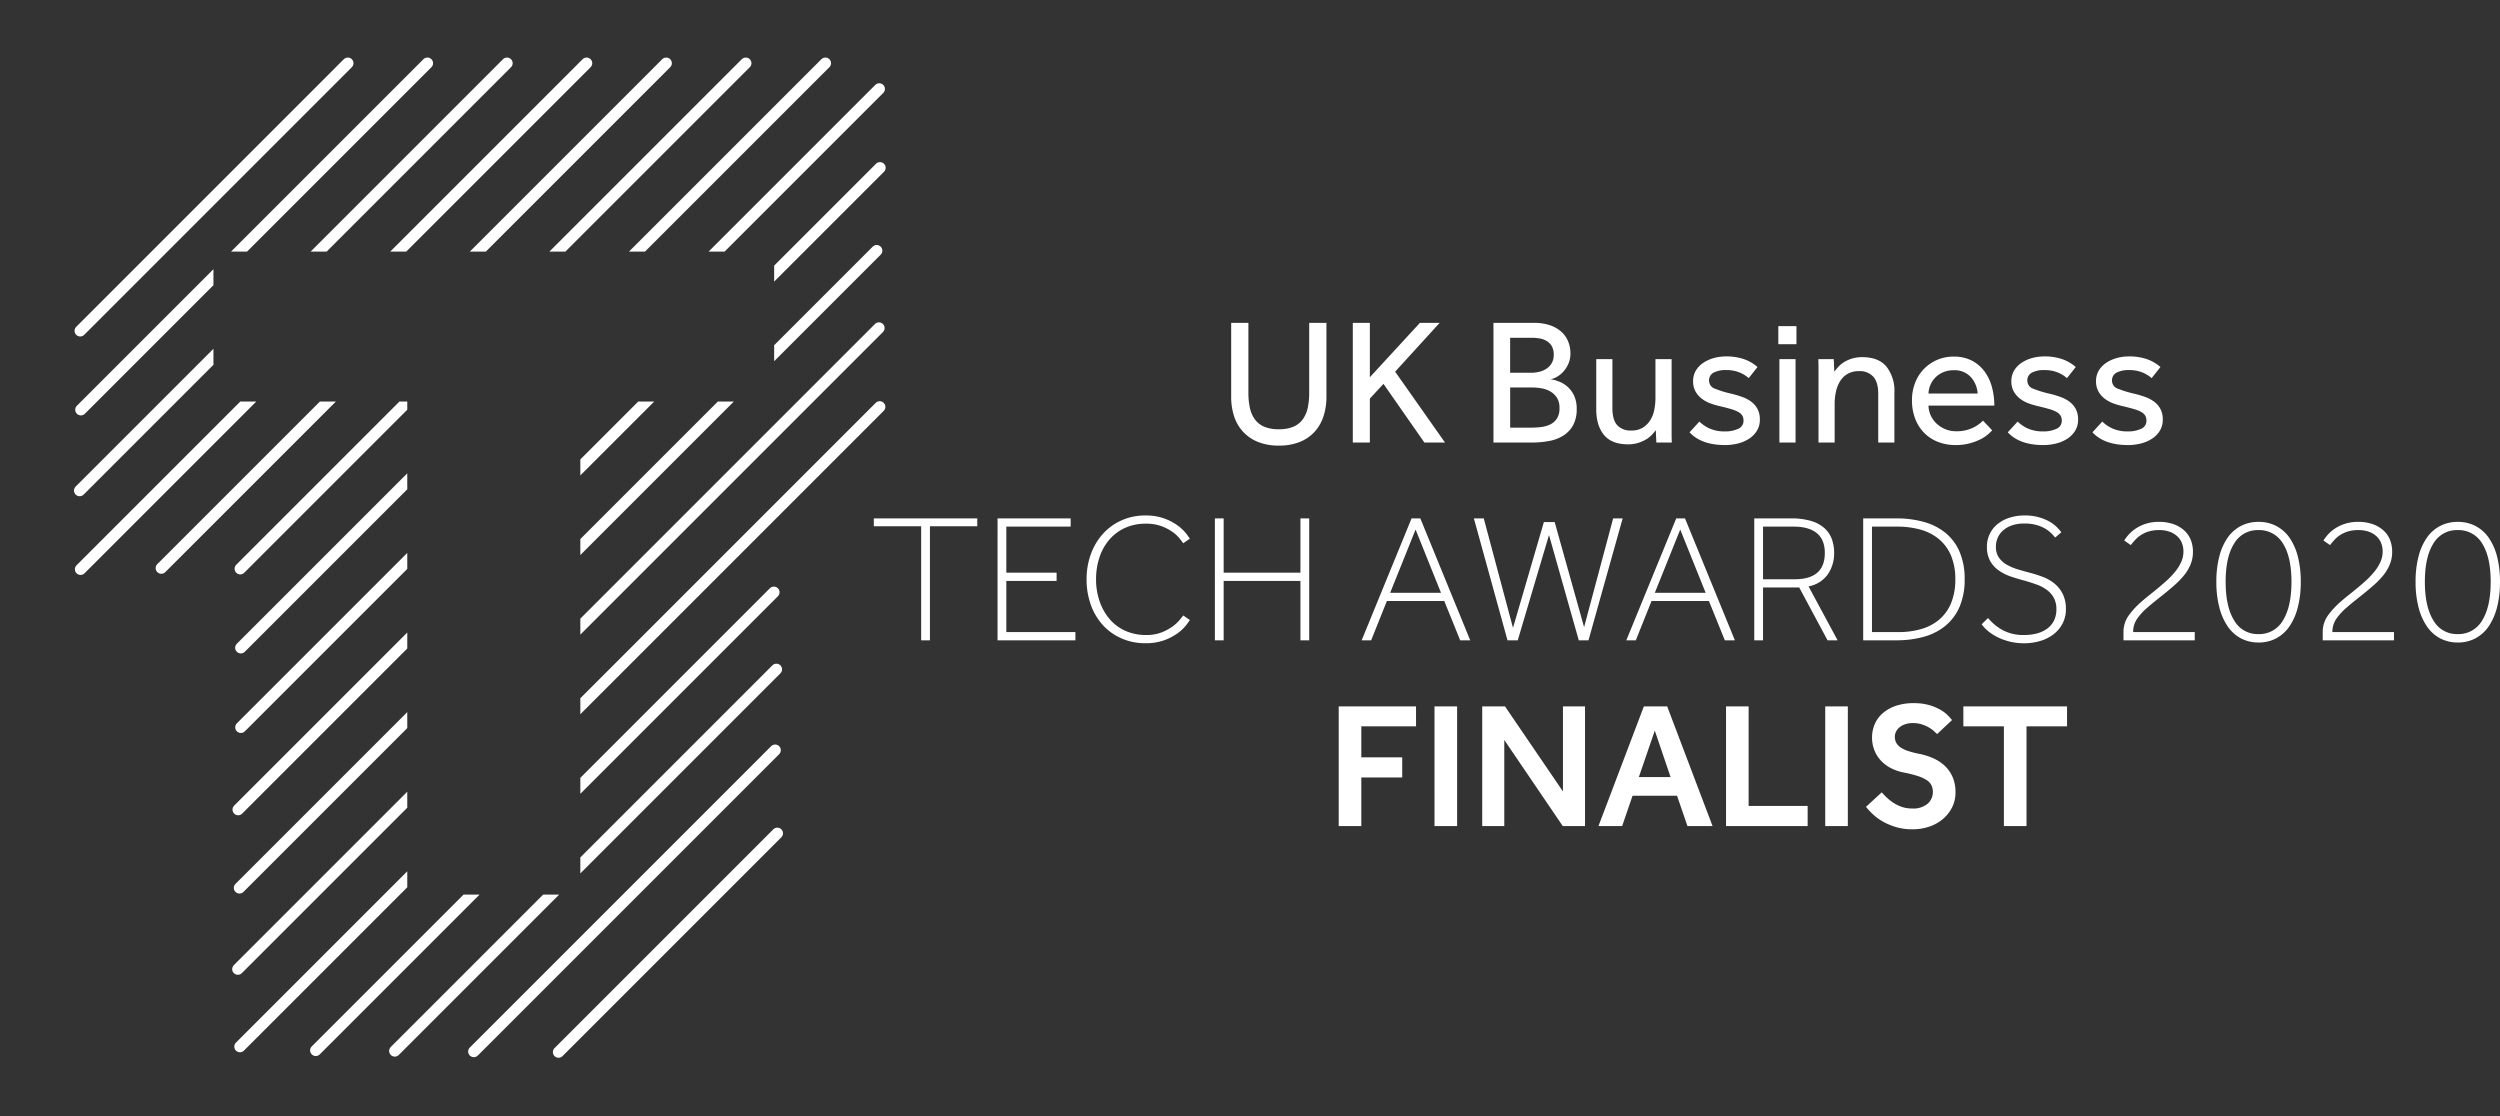
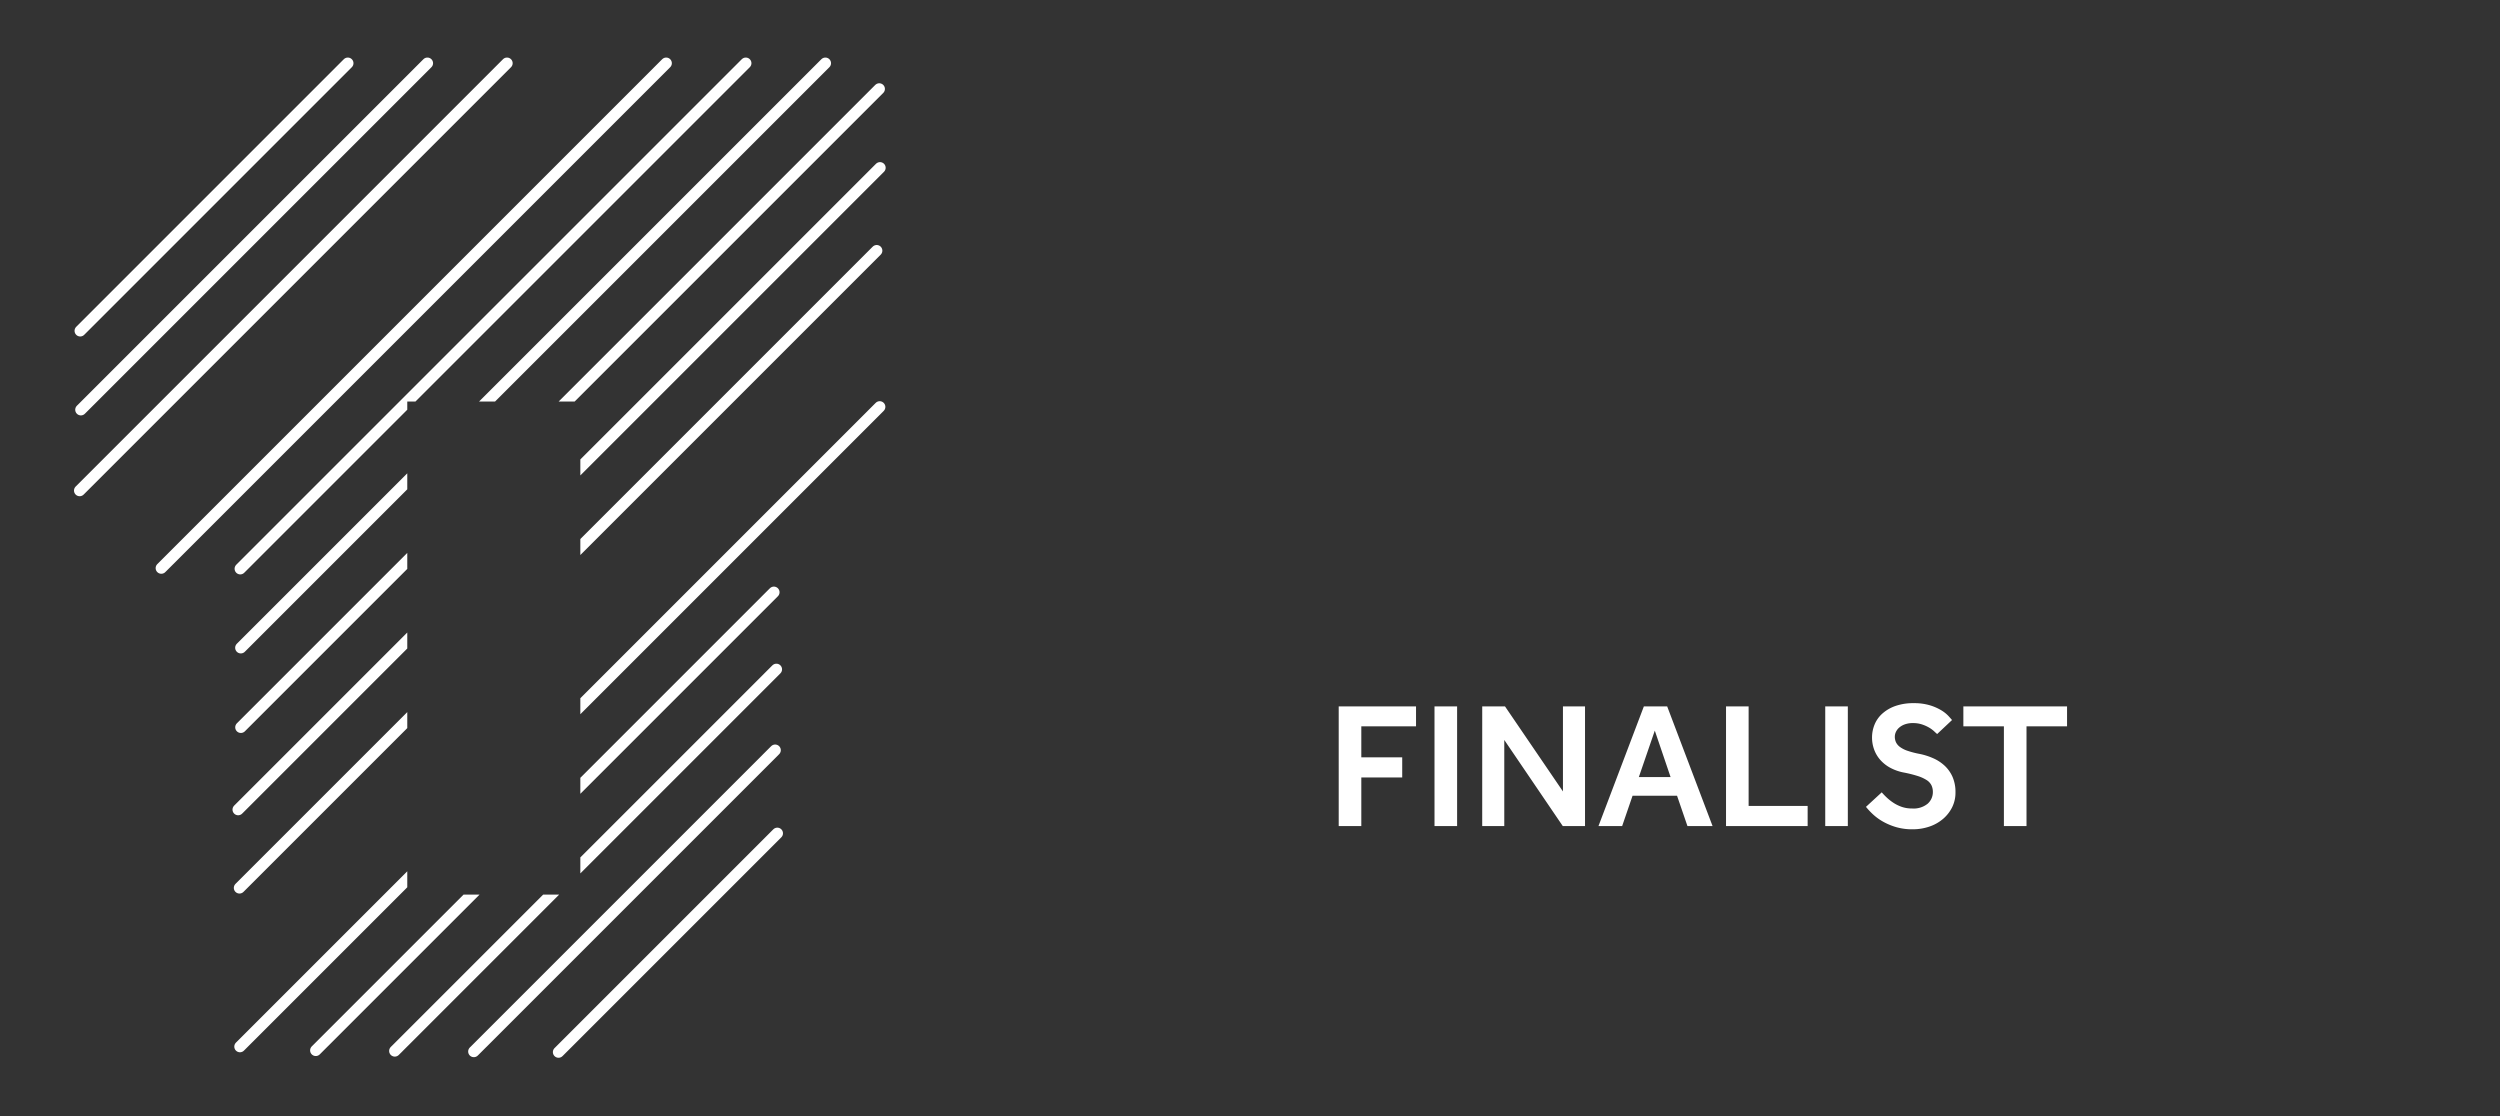
<svg xmlns="http://www.w3.org/2000/svg" width="773.559" height="345.432" viewBox="0 0 773.559 345.432">
  <rect x="0" y="0" width="773.559" height="345.432" fill="#333333" stroke="none" />
  <defs>
    <clipPath id="clip-path">
-       <path id="Path_10431" data-name="Path 10431" d="M118.306,90.754V436.185H408.813V90.754ZM357.851,215.006H297.876V367.559H244.325V215.006H184.349V168.6h173.5Z" transform="translate(-118.306 -90.754)" fill="none" stroke="#fff" stroke-miterlimit="10" stroke-width="1" />
+       <path id="Path_10431" data-name="Path 10431" d="M118.306,90.754V436.185H408.813V90.754ZM357.851,215.006H297.876V367.559H244.325V215.006H184.349h173.5Z" transform="translate(-118.306 -90.754)" fill="none" stroke="#fff" stroke-miterlimit="10" stroke-width="1" />
    </clipPath>
  </defs>
  <g id="tech-awards-finalist" transform="translate(0)">
    <g id="Group_8945" data-name="Group 8945" transform="translate(270.378 99.908)">
-       <path id="Path_17871" data-name="Path 17871" d="M-136.872-35.351h5.329V-13.7a21.976,21.976,0,0,0,.444,4.579,9.375,9.375,0,0,0,1.527,3.58,6.993,6.993,0,0,0,2.886,2.3,11.285,11.285,0,0,0,4.579.8,11.124,11.124,0,0,0,4.524-.8,6.993,6.993,0,0,0,2.886-2.3,9.374,9.374,0,0,0,1.526-3.58,21.976,21.976,0,0,0,.444-4.579V-35.351h5.329v22.925a19.114,19.114,0,0,1-.888,5.912,13.174,13.174,0,0,1-2.692,4.774,12.5,12.5,0,0,1-4.579,3.192,16.841,16.841,0,0,1-6.55,1.166,16.841,16.841,0,0,1-6.55-1.166,12.767,12.767,0,0,1-4.607-3.192,12.967,12.967,0,0,1-2.72-4.774,19.113,19.113,0,0,1-.888-5.912Zm37.635,0h5.273v16.819l15.487-16.819h6.106l-13.766,15.1L-70.706,1.673h-6.384L-89.745-16.478l-4.219,4.552v13.6h-5.273Zm43.519,0h12.545a14.945,14.945,0,0,1,5,.749,10.067,10.067,0,0,1,3.5,2.026,8.192,8.192,0,0,1,2.082,3,9.7,9.7,0,0,1,.694,3.664,7.875,7.875,0,0,1-.638,3.22A8.913,8.913,0,0,1-34.1-20.253a8.135,8.135,0,0,1-2,1.61,5.485,5.485,0,0,1-1.971.722,12.582,12.582,0,0,1,2.581.694,8.629,8.629,0,0,1,2.637,1.582A8.559,8.559,0,0,1-30.795-12.9a9.449,9.449,0,0,1,.833,4.191,10.232,10.232,0,0,1-1.082,4.968A8.864,8.864,0,0,1-33.987-.547,12.231,12.231,0,0,1-38.4,1.174a28.309,28.309,0,0,1-5.44.5H-55.718ZM-43.95-19.92a10.037,10.037,0,0,0,2.442-.305,7.051,7.051,0,0,0,2.22-.971,5.124,5.124,0,0,0,1.61-1.721,5.016,5.016,0,0,0,.611-2.553,5.226,5.226,0,0,0-.611-2.692,4.475,4.475,0,0,0-1.61-1.61,6.34,6.34,0,0,0-2.22-.777,15.522,15.522,0,0,0-2.442-.194h-6.606V-19.92Zm-.167,16.986a28.153,28.153,0,0,0,3-.167,8.94,8.94,0,0,0,2.859-.777,5.31,5.31,0,0,0,2.137-1.8,5.7,5.7,0,0,0,.833-3.3,5.763,5.763,0,0,0-.8-3.22,6.065,6.065,0,0,0-2.054-1.943,8.106,8.106,0,0,0-2.748-.971,17.561,17.561,0,0,0-2.886-.25h-6.772V-2.934Zm20.205-21.2h5V-8.984q0,3.664,1.5,5.3a5.574,5.574,0,0,0,4.33,1.638,6.627,6.627,0,0,0,3.58-.888,7.209,7.209,0,0,0,2.3-2.3,9.505,9.505,0,0,0,1.249-3.22,18.776,18.776,0,0,0,.361-3.691v-11.99h5V-.963q0,1.249.056,2.637H-5.316l-.167-3.83A18.221,18.221,0,0,1-6.7-.713,8.188,8.188,0,0,1-8.48.7a11.436,11.436,0,0,1-2.442,1.082,10.373,10.373,0,0,1-3.164.444q-5.051,0-7.438-2.914t-2.387-7.966ZM8.006-4.821A10.5,10.5,0,0,0,11.336-2.6a11.333,11.333,0,0,0,4.5.833A9.542,9.542,0,0,0,20-2.573,2.651,2.651,0,0,0,21.661-5.1,3.054,3.054,0,0,0,21.3-6.625a3.186,3.186,0,0,0-1.221-1.138A10.511,10.511,0,0,0,17.8-8.679q-1.415-.416-3.525-.916a21.8,21.8,0,0,1-2.97-.888,9.882,9.882,0,0,1-2.637-1.471,7.27,7.27,0,0,1-1.887-2.22,6.388,6.388,0,0,1-.722-3.136,6.233,6.233,0,0,1,.86-3.3A7.65,7.65,0,0,1,9.227-23a11.049,11.049,0,0,1,3.247-1.471,13.975,13.975,0,0,1,3.747-.5,16.475,16.475,0,0,1,5.634.86A12.947,12.947,0,0,1,25.991-21.7l-2.72,3.442a9.961,9.961,0,0,0-2.914-1.776,10.64,10.64,0,0,0-4.08-.722,8.088,8.088,0,0,0-3.83.777A2.678,2.678,0,0,0,11-17.422a2.637,2.637,0,0,0,1.915,2.47,31.994,31.994,0,0,0,5.024,1.526A31.022,31.022,0,0,1,21.356-12.4a10.465,10.465,0,0,1,2.775,1.5,6.706,6.706,0,0,1,1.887,2.248,6.9,6.9,0,0,1,.694,3.22,6.475,6.475,0,0,1-.888,3.414A7.787,7.787,0,0,1,23.437.452,11.16,11.16,0,0,1,20,1.951a16.208,16.208,0,0,1-4.052.5q-7.327,0-10.991-3.941ZM32.43-34.352h5.606v5.606H32.43Zm.333,10.214h5V1.673h-5Zm12.1,5.606V-21.5q0-1.249-.056-2.637h4.774l.167,3.886q.5-.666,1.221-1.471a8.358,8.358,0,0,1,1.776-1.471,10.488,10.488,0,0,1,2.47-1.11,10.645,10.645,0,0,1,3.192-.444q5.051,0,7.494,2.942a12.133,12.133,0,0,1,2.442,7.993V1.673h-5v-15.1q0-3.608-1.554-5.3a5.654,5.654,0,0,0-4.385-1.693,6.773,6.773,0,0,0-3.608.888,6.858,6.858,0,0,0-2.3,2.3,10.338,10.338,0,0,0-1.249,3.22,17.482,17.482,0,0,0-.389,3.691V1.673h-5ZM98.6-2.1A15.635,15.635,0,0,1,97.264-.824a11.282,11.282,0,0,1-2.3,1.5A17.693,17.693,0,0,1,91.63,1.923a16.442,16.442,0,0,1-4.357.527,14.668,14.668,0,0,1-5.5-1A12.162,12.162,0,0,1,77.5-1.38a12.7,12.7,0,0,1-2.748-4.385,15.81,15.81,0,0,1-.971-5.662,14.728,14.728,0,0,1,.944-5.3A12.659,12.659,0,0,1,77.392-21a12.783,12.783,0,0,1,4.08-2.859,12.573,12.573,0,0,1,5.19-1.055,11.967,11.967,0,0,1,5.717,1.277,11.375,11.375,0,0,1,3.913,3.386,14.487,14.487,0,0,1,2.248,4.829,21.987,21.987,0,0,1,.722,5.662H78.891A7.8,7.8,0,0,0,79.64-6.6,8.018,8.018,0,0,0,81.5-4.1a8.993,8.993,0,0,0,2.664,1.665,8.305,8.305,0,0,0,3.164.611,11.513,11.513,0,0,0,5.384-1.11A11.024,11.024,0,0,0,95.766-5.1ZM94.1-13.48a8.36,8.36,0,0,0-2.109-5.107A6.779,6.779,0,0,0,86.662-20.7a7.983,7.983,0,0,0-3.192.611,7.663,7.663,0,0,0-2.415,1.61,7.232,7.232,0,0,0-1.554,2.3,7.6,7.6,0,0,0-.611,2.692Zm12.379,8.659a10.5,10.5,0,0,0,3.331,2.22,11.333,11.333,0,0,0,4.5.833,9.542,9.542,0,0,0,4.163-.8A2.651,2.651,0,0,0,120.134-5.1a3.054,3.054,0,0,0-.361-1.526,3.186,3.186,0,0,0-1.221-1.138,10.511,10.511,0,0,0-2.276-.916q-1.415-.416-3.525-.916a21.8,21.8,0,0,1-2.97-.888,9.882,9.882,0,0,1-2.637-1.471,7.27,7.27,0,0,1-1.887-2.22,6.388,6.388,0,0,1-.722-3.136,6.233,6.233,0,0,1,.86-3.3A7.65,7.65,0,0,1,107.7-23a11.049,11.049,0,0,1,3.247-1.471,13.975,13.975,0,0,1,3.747-.5,16.475,16.475,0,0,1,5.634.86,12.947,12.947,0,0,1,4.135,2.415l-2.72,3.442a9.961,9.961,0,0,0-2.914-1.776,10.64,10.64,0,0,0-4.08-.722,8.088,8.088,0,0,0-3.83.777,2.678,2.678,0,0,0-1.443,2.553,2.637,2.637,0,0,0,1.915,2.47,32,32,0,0,0,5.024,1.526,31.021,31.021,0,0,1,3.414,1.027,10.465,10.465,0,0,1,2.775,1.5,6.706,6.706,0,0,1,1.887,2.248,6.9,6.9,0,0,1,.694,3.22,6.475,6.475,0,0,1-.888,3.414A7.787,7.787,0,0,1,121.91.452a11.16,11.16,0,0,1-3.442,1.5,16.208,16.208,0,0,1-4.052.5q-7.327,0-10.991-3.941Zm26.2,0A10.5,10.5,0,0,0,136.01-2.6a11.333,11.333,0,0,0,4.5.833,9.542,9.542,0,0,0,4.163-.8A2.651,2.651,0,0,0,146.334-5.1a3.054,3.054,0,0,0-.361-1.526,3.186,3.186,0,0,0-1.221-1.138,10.512,10.512,0,0,0-2.276-.916q-1.415-.416-3.525-.916a21.8,21.8,0,0,1-2.97-.888,9.883,9.883,0,0,1-2.637-1.471,7.27,7.27,0,0,1-1.887-2.22,6.388,6.388,0,0,1-.722-3.136,6.233,6.233,0,0,1,.86-3.3A7.65,7.65,0,0,1,133.9-23a11.049,11.049,0,0,1,3.247-1.471,13.975,13.975,0,0,1,3.747-.5,16.475,16.475,0,0,1,5.634.86,12.947,12.947,0,0,1,4.135,2.415l-2.72,3.442a9.961,9.961,0,0,0-2.914-1.776,10.64,10.64,0,0,0-4.08-.722,8.088,8.088,0,0,0-3.83.777,2.678,2.678,0,0,0-1.443,2.553,2.637,2.637,0,0,0,1.915,2.47,31.994,31.994,0,0,0,5.024,1.526,31.023,31.023,0,0,1,3.414,1.027,10.465,10.465,0,0,1,2.775,1.5,6.706,6.706,0,0,1,1.887,2.248,6.9,6.9,0,0,1,.694,3.22,6.475,6.475,0,0,1-.888,3.414,7.787,7.787,0,0,1-2.387,2.47,11.16,11.16,0,0,1-3.442,1.5,16.208,16.208,0,0,1-4.052.5q-7.327,0-10.991-3.941Z" transform="translate(247.449 35.351)" fill="#fff" />
      <path id="Path_17873" data-name="Path 17873" d="M-106.344-35.306H-82.42v6.161H-99.35v9.6h12.656v6.217H-99.35V1.719h-6.994Zm29.642,0h6.994V1.719H-76.7Zm14.765,0h7.05L-36.958-8.995V-35.306h6.828V1.719h-6.883l-18.1-26.644V1.719h-6.828Zm50.014,0h7.216L9.336,1.719H1.565l-3.22-9.381H-15.421l-3.22,9.381h-7.327Zm8.271,21.871L-8.538-27.812l-4.94,14.377ZM13.5-35.306h6.994V-4.5H38.756V1.719H13.5Zm30.7,0H51.19V1.719H44.2ZM61.681-8.717A21.243,21.243,0,0,0,63.263-7.08a15.2,15.2,0,0,0,2.054,1.61A11.7,11.7,0,0,0,67.87-4.221a9.55,9.55,0,0,0,3.192.5,6.847,6.847,0,0,0,4.857-1.5A4.792,4.792,0,0,0,77.5-8.828a4.712,4.712,0,0,0-.444-2.082,4.105,4.105,0,0,0-1.5-1.61,11.626,11.626,0,0,0-2.748-1.249,37.052,37.052,0,0,0-4.191-1.055,14.573,14.573,0,0,1-4.413-1.554,11.251,11.251,0,0,1-3.081-2.5,10.02,10.02,0,0,1-1.832-3.192,10.786,10.786,0,0,1-.611-3.58,10.6,10.6,0,0,1,.777-4.024,9.279,9.279,0,0,1,2.387-3.386,12.051,12.051,0,0,1,4.024-2.359,16.477,16.477,0,0,1,5.69-.888,16.882,16.882,0,0,1,5.051.666,15.343,15.343,0,0,1,3.525,1.554,10.41,10.41,0,0,1,2.193,1.749q.777.86,1.11,1.249l-4.607,4.33q-.278-.222-.888-.8A8.848,8.848,0,0,0,76.419-28.7a11.574,11.574,0,0,0-2.193-1,8.755,8.755,0,0,0-2.886-.444,7.228,7.228,0,0,0-2.5.389,5.487,5.487,0,0,0-1.749,1,3.951,3.951,0,0,0-1.027,1.36,3.493,3.493,0,0,0-.333,1.415,4.173,4.173,0,0,0,.361,1.776,3.986,3.986,0,0,0,1.221,1.443,8.457,8.457,0,0,0,2.359,1.193,27.48,27.48,0,0,0,3.775.971,20.227,20.227,0,0,1,4.163,1.332,12.759,12.759,0,0,1,3.525,2.3,10.563,10.563,0,0,1,2.442,3.442A11.728,11.728,0,0,1,84.5-8.662a10.139,10.139,0,0,1-1,4.5A11.369,11.369,0,0,1,80.721-.557,12.771,12.771,0,0,1,76.5,1.857a15.935,15.935,0,0,1-5.329.86,17.657,17.657,0,0,1-5.024-.666A19.174,19.174,0,0,1,62.1.359a16.378,16.378,0,0,1-3.108-2.248A22.5,22.5,0,0,1,56.8-4.221Zm37.8-20.427H86.938v-6.161h32.084v6.161H106.477V1.719H99.483Z" transform="translate(250.194 153.976)" fill="#fff" />
-       <path id="Path_17872" data-name="Path 17872" d="M-226.03-33.545h-14.648v-2.432h32.011v2.432h-14.648V1.746h-2.715Zm23.641-2.432h22.623v2.545h-19.908V-19.18h15.553v2.545h-15.553V-.8H-178.3V1.746h-24.093Zm59.5,31.445a19.6,19.6,0,0,1-1.273,1.753,13.1,13.1,0,0,1-2.6,2.4,17.014,17.014,0,0,1-4.1,2.121,16.547,16.547,0,0,1-5.769.9,18.077,18.077,0,0,1-7.437-1.5A17.009,17.009,0,0,1-169.841-3a18.643,18.643,0,0,1-3.7-6.278,23.082,23.082,0,0,1-1.3-7.861,22.5,22.5,0,0,1,1.3-7.72,19.017,19.017,0,0,1,3.7-6.278,17.16,17.16,0,0,1,5.769-4.213,17.789,17.789,0,0,1,7.437-1.527,16.547,16.547,0,0,1,5.769.9,17.015,17.015,0,0,1,4.1,2.121,13.1,13.1,0,0,1,2.6,2.4,19.6,19.6,0,0,1,1.273,1.753l-2.036,1.414q-.339-.452-1.1-1.442a10.686,10.686,0,0,0-2.149-2.008,14.871,14.871,0,0,0-3.422-1.81,13.6,13.6,0,0,0-4.92-.792A15.176,15.176,0,0,0-163-33.008a14.082,14.082,0,0,0-4.836,3.648,16.186,16.186,0,0,0-3.026,5.458,21.243,21.243,0,0,0-1.046,6.758,20.731,20.731,0,0,0,1.075,6.758A16.905,16.905,0,0,0-167.777-4.9a13.857,13.857,0,0,0,4.864,3.676A15.507,15.507,0,0,0-156.353.106a12.666,12.666,0,0,0,4.666-.792,15.032,15.032,0,0,0,3.393-1.81A12.341,12.341,0,0,0-146.088-4.5q.82-.99,1.159-1.442Zm7.748-31.445h2.715v16.8h23.754v-16.8h2.715V1.746h-2.715V-16.635h-23.754V1.746h-2.715Zm60.855,0h2.715l15.44,37.723h-3.111l-4.92-12.16H-81.924l-4.864,12.16h-2.941Zm9.106,23.018-7.861-19.568-7.861,19.568ZM-55-35.977h3.054L-42.9-2.1l9.558-32.746h3.337L-20.9-2.326l8.992-33.651h2.941L-19.543,1.746h-3L-31.759-30.83-41.43,1.746H-44.6Zm62.608,0h2.715L25.759,1.746H22.648l-4.92-12.16H-.031L-4.895,1.746H-7.836ZM16.71-12.959,8.848-32.527.987-12.959ZM31.754-35.977H43.122a21.162,21.162,0,0,1,6.221.792,10.8,10.8,0,0,1,4.129,2.234,8.413,8.413,0,0,1,2.291,3.393,12.45,12.45,0,0,1,.707,4.27,11.546,11.546,0,0,1-1.895,6.532,9.411,9.411,0,0,1-6.023,3.818L57.543,1.746H54.433L45.667-14.6h-11.2V1.746H31.754Zm12.5,18.833q9.332,0,9.332-8.144,0-4.072-2.46-6.108t-7.211-2.036H34.468v16.288ZM65.461-35.977H75.754a31.014,31.014,0,0,1,8.512,1.1,18.311,18.311,0,0,1,6.674,3.393,15.355,15.355,0,0,1,4.355,5.854,21.1,21.1,0,0,1,1.555,8.483A21.1,21.1,0,0,1,95.295-8.66,15.6,15.6,0,0,1,90.94-2.779,18.07,18.07,0,0,1,84.266.643a31.015,31.015,0,0,1-8.512,1.1H65.461ZM76.32-.8a24.911,24.911,0,0,0,7.267-.99,14.885,14.885,0,0,0,5.571-3.026,13.322,13.322,0,0,0,3.563-5.118,19.185,19.185,0,0,0,1.244-7.211,18.59,18.59,0,0,0-1.273-7.183,13.488,13.488,0,0,0-3.62-5.09,15.09,15.09,0,0,0-5.684-3.026,26.436,26.436,0,0,0-7.522-.99H68.176V-.8Zm27.769-4.355A15.756,15.756,0,0,0,108.7-1.365a13.435,13.435,0,0,0,6.532,1.47A15.124,15.124,0,0,0,119.275-.4a9.481,9.481,0,0,0,3.167-1.5,6.781,6.781,0,0,0,2.064-2.488,7.805,7.805,0,0,0,.735-3.478,7.215,7.215,0,0,0-.82-3.563,7.576,7.576,0,0,0-2.177-2.46,12.249,12.249,0,0,0-3.082-1.612q-1.725-.622-3.478-1.131-2.149-.566-4.3-1.273a15.179,15.179,0,0,1-3.846-1.866,9.1,9.1,0,0,1-2.743-2.941,9.019,9.019,0,0,1-1.046-4.609A8.833,8.833,0,0,1,104.542-31a8.81,8.81,0,0,1,2.291-3.054,11.183,11.183,0,0,1,3.676-2.064,14.907,14.907,0,0,1,4.949-.764,15.829,15.829,0,0,1,4.213.509,14.926,14.926,0,0,1,3.224,1.273,10.786,10.786,0,0,1,2.319,1.668,14.057,14.057,0,0,1,1.555,1.753l-1.923,1.64a12.279,12.279,0,0,0-1.3-1.442,9.768,9.768,0,0,0-1.923-1.414,11.4,11.4,0,0,0-2.686-1.075,13.7,13.7,0,0,0-3.591-.424,11.427,11.427,0,0,0-3.987.622,7.986,7.986,0,0,0-2.743,1.64,6.43,6.43,0,0,0-1.584,2.291,7.019,7.019,0,0,0-.509,2.63,5.719,5.719,0,0,0,.933,3.365,7.533,7.533,0,0,0,2.46,2.206,16.094,16.094,0,0,0,3.422,1.442q1.895.566,3.818,1.075a35.712,35.712,0,0,1,3.959,1.273,12.825,12.825,0,0,1,3.535,2.036,9.947,9.947,0,0,1,2.545,3.2,10.3,10.3,0,0,1,.99,4.751,9.332,9.332,0,0,1-1.018,4.383,10.118,10.118,0,0,1-2.743,3.309,12.562,12.562,0,0,1-4.1,2.093,17.126,17.126,0,0,1-5.09.735,18.157,18.157,0,0,1-4.411-.509,18.61,18.61,0,0,1-3.7-1.329,15.084,15.084,0,0,1-2.941-1.866,11.082,11.082,0,0,1-2.064-2.177ZM146-.743a8.794,8.794,0,0,1,1.725-5.345,25.767,25.767,0,0,1,4.213-4.44q.961-.848,2.008-1.668t2.064-1.668q1.753-1.414,3.309-2.828a25.346,25.346,0,0,0,2.715-2.856,13.5,13.5,0,0,0,1.838-2.969,7.85,7.85,0,0,0,.679-3.224,7.089,7.089,0,0,0-.452-2.545,5.724,5.724,0,0,0-1.386-2.093,6.777,6.777,0,0,0-2.347-1.442,9.384,9.384,0,0,0-3.337-.537,10.713,10.713,0,0,0-3.309.452,9.794,9.794,0,0,0-2.4,1.131,9.164,9.164,0,0,0-1.753,1.5q-.735.82-1.3,1.555l-2.036-1.414a12.671,12.671,0,0,1,1.386-1.838,11.385,11.385,0,0,1,2.177-1.866,12.648,12.648,0,0,1,3.082-1.47,12.958,12.958,0,0,1,4.1-.594,13.12,13.12,0,0,1,4.581.735,9.726,9.726,0,0,1,3.309,1.979,7.854,7.854,0,0,1,1.979,2.913,9.8,9.8,0,0,1,.65,3.591,10.232,10.232,0,0,1-.763,4.015,13.706,13.706,0,0,1-2.036,3.365,25.1,25.1,0,0,1-2.884,2.969q-1.612,1.414-3.365,2.828-1.47,1.188-2.715,2.177t-2.319,1.951a17.987,17.987,0,0,0-3.28,3.591A7.106,7.106,0,0,0,148.995-.8h19.059V1.746H146Zm41.739.566a8.43,8.43,0,0,0,7.607-4.242q2.63-4.242,2.63-11.933T195.343-28.2a8.468,8.468,0,0,0-7.607-4.157,8.371,8.371,0,0,0-7.494,4.157q-2.63,4.157-2.63,11.849t2.63,11.933A8.335,8.335,0,0,0,187.736-.177Zm.057,2.6a11.447,11.447,0,0,1-5.486-1.3,11.549,11.549,0,0,1-4.1-3.733,18.681,18.681,0,0,1-2.573-5.91,31.154,31.154,0,0,1-.9-7.833,30.818,30.818,0,0,1,.9-7.8,18,18,0,0,1,2.573-5.825,11.475,11.475,0,0,1,4.1-3.648,11.653,11.653,0,0,1,5.486-1.273,11.653,11.653,0,0,1,5.486,1.273,11.475,11.475,0,0,1,4.1,3.648,18,18,0,0,1,2.573,5.825,30.818,30.818,0,0,1,.9,7.8,31.154,31.154,0,0,1-.9,7.833,18.68,18.68,0,0,1-2.573,5.91,11.549,11.549,0,0,1-4.1,3.733A11.446,11.446,0,0,1,187.793,2.425ZM207.644-.743a8.794,8.794,0,0,1,1.725-5.345,25.767,25.767,0,0,1,4.213-4.44q.961-.848,2.008-1.668t2.064-1.668q1.753-1.414,3.309-2.828a25.345,25.345,0,0,0,2.715-2.856,13.5,13.5,0,0,0,1.838-2.969,7.85,7.85,0,0,0,.679-3.224,7.089,7.089,0,0,0-.452-2.545,5.724,5.724,0,0,0-1.386-2.093,6.777,6.777,0,0,0-2.347-1.442,9.384,9.384,0,0,0-3.337-.537,10.713,10.713,0,0,0-3.309.452,9.794,9.794,0,0,0-2.4,1.131,9.164,9.164,0,0,0-1.753,1.5q-.735.82-1.3,1.555l-2.036-1.414a12.67,12.67,0,0,1,1.386-1.838,11.385,11.385,0,0,1,2.177-1.866,12.648,12.648,0,0,1,3.082-1.47,12.958,12.958,0,0,1,4.1-.594,13.12,13.12,0,0,1,4.581.735,9.726,9.726,0,0,1,3.309,1.979,7.853,7.853,0,0,1,1.979,2.913,9.8,9.8,0,0,1,.65,3.591,10.232,10.232,0,0,1-.764,4.015,13.706,13.706,0,0,1-2.036,3.365,25.1,25.1,0,0,1-2.884,2.969q-1.612,1.414-3.365,2.828-1.47,1.188-2.715,2.177t-2.319,1.951a17.987,17.987,0,0,0-3.28,3.591A7.106,7.106,0,0,0,210.641-.8H229.7V1.746H207.644Zm41.739.566a8.43,8.43,0,0,0,7.607-4.242q2.63-4.242,2.63-11.933T256.989-28.2a8.468,8.468,0,0,0-7.607-4.157,8.371,8.371,0,0,0-7.494,4.157q-2.63,4.157-2.63,11.849t2.63,11.933A8.335,8.335,0,0,0,249.382-.177Zm.057,2.6a11.447,11.447,0,0,1-5.486-1.3,11.549,11.549,0,0,1-4.1-3.733,18.68,18.68,0,0,1-2.573-5.91,31.154,31.154,0,0,1-.9-7.833,30.818,30.818,0,0,1,.9-7.8,18,18,0,0,1,2.573-5.825,11.475,11.475,0,0,1,4.1-3.648,11.653,11.653,0,0,1,5.486-1.273,11.653,11.653,0,0,1,5.486,1.273,11.475,11.475,0,0,1,4.1,3.648,18,18,0,0,1,2.573,5.825,30.819,30.819,0,0,1,.9,7.8,31.154,31.154,0,0,1-.9,7.833,18.68,18.68,0,0,1-2.573,5.91,11.549,11.549,0,0,1-4.1,3.733A11.446,11.446,0,0,1,249.439,2.425Z" transform="translate(240.678 96.474)" fill="#fff" />
    </g>
    <g id="Group_8946" data-name="Group 8946" transform="translate(0.001 0)" clip-path="url(#clip-path)">
      <line id="Line_3076" data-name="Line 3076" x1="82.807" y2="82.807" transform="translate(24.817 19.558)" fill="none" stroke="#fff" stroke-linecap="round" stroke-miterlimit="10" stroke-width="3.5" />
      <line id="Line_3077" data-name="Line 3077" x1="107.227" y2="107.227" transform="translate(25.024 19.558)" fill="none" stroke="#fff" stroke-linecap="round" stroke-miterlimit="10" stroke-width="3.5" />
      <line id="Line_3078" data-name="Line 3078" x1="132.235" y2="132.235" transform="translate(24.644 19.558)" fill="none" stroke="#fff" stroke-linecap="round" stroke-miterlimit="10" stroke-width="3.5" />
-       <line id="Line_3079" data-name="Line 3079" x1="156.589" y2="156.589" transform="translate(24.918 19.558)" fill="none" stroke="#fff" stroke-linecap="round" stroke-miterlimit="10" stroke-width="3.5" />
      <line id="Line_3080" data-name="Line 3080" x1="156.228" y2="156.228" transform="translate(49.907 19.558)" fill="none" stroke="#fff" stroke-linecap="round" stroke-miterlimit="10" stroke-width="3.5" />
      <line id="Line_3081" data-name="Line 3081" x1="156.426" y2="156.426" transform="translate(74.337 19.558)" fill="none" stroke="#fff" stroke-linecap="round" stroke-miterlimit="10" stroke-width="3.5" />
      <line id="Line_3082" data-name="Line 3082" x1="180.878" y2="180.878" transform="translate(74.513 19.558)" fill="none" stroke="#fff" stroke-linecap="round" stroke-miterlimit="10" stroke-width="3.5" />
      <line id="Line_3083" data-name="Line 3083" x1="197.533" y2="197.533" transform="translate(74.53 27.515)" fill="none" stroke="#fff" stroke-linecap="round" stroke-miterlimit="10" stroke-width="3.5" />
      <line id="Line_3084" data-name="Line 3084" x1="198.602" y2="198.602" transform="translate(73.691 51.912)" fill="none" stroke="#fff" stroke-linecap="round" stroke-miterlimit="10" stroke-width="3.5" />
      <line id="Line_3085" data-name="Line 3085" x1="197.174" y2="197.174" transform="translate(74.099 77.56)" fill="none" stroke="#fff" stroke-linecap="round" stroke-miterlimit="10" stroke-width="3.5" />
-       <line id="Line_3086" data-name="Line 3086" x1="198.378" y2="198.378" transform="translate(73.591 101.493)" fill="none" stroke="#fff" stroke-linecap="round" stroke-miterlimit="10" stroke-width="3.5" />
      <line id="Line_3087" data-name="Line 3087" x1="197.96" y2="197.96" transform="translate(74.242 125.888)" fill="none" stroke="#fff" stroke-linecap="round" stroke-miterlimit="10" stroke-width="3.5" />
      <line id="Line_3088" data-name="Line 3088" x1="141.756" y2="141.756" transform="translate(97.704 183.258)" fill="none" stroke="#fff" stroke-linecap="round" stroke-miterlimit="10" stroke-width="3.5" />
      <line id="Line_3089" data-name="Line 3089" x1="118.079" y2="118.079" transform="translate(122.156 207.111)" fill="none" stroke="#fff" stroke-linecap="round" stroke-miterlimit="10" stroke-width="3.5" />
      <line id="Line_3090" data-name="Line 3090" x1="93.243" y2="93.243" transform="translate(146.608 232.123)" fill="none" stroke="#fff" stroke-linecap="round" stroke-miterlimit="10" stroke-width="3.5" />
      <line id="Line_3091" data-name="Line 3091" x1="67.702" y2="67.702" transform="translate(172.821 257.845)" fill="none" stroke="#fff" stroke-linecap="round" stroke-miterlimit="10" stroke-width="3.5" />
    </g>
    <path id="Path_10432" data-name="Path 10432" d="M118.306,90.754V436.185H408.813V90.754ZM357.851,215.006H297.876V367.559H244.325V215.006H184.349V168.6h173.5Z" transform="translate(-118.306 -90.754)" fill="none" />
  </g>
</svg>